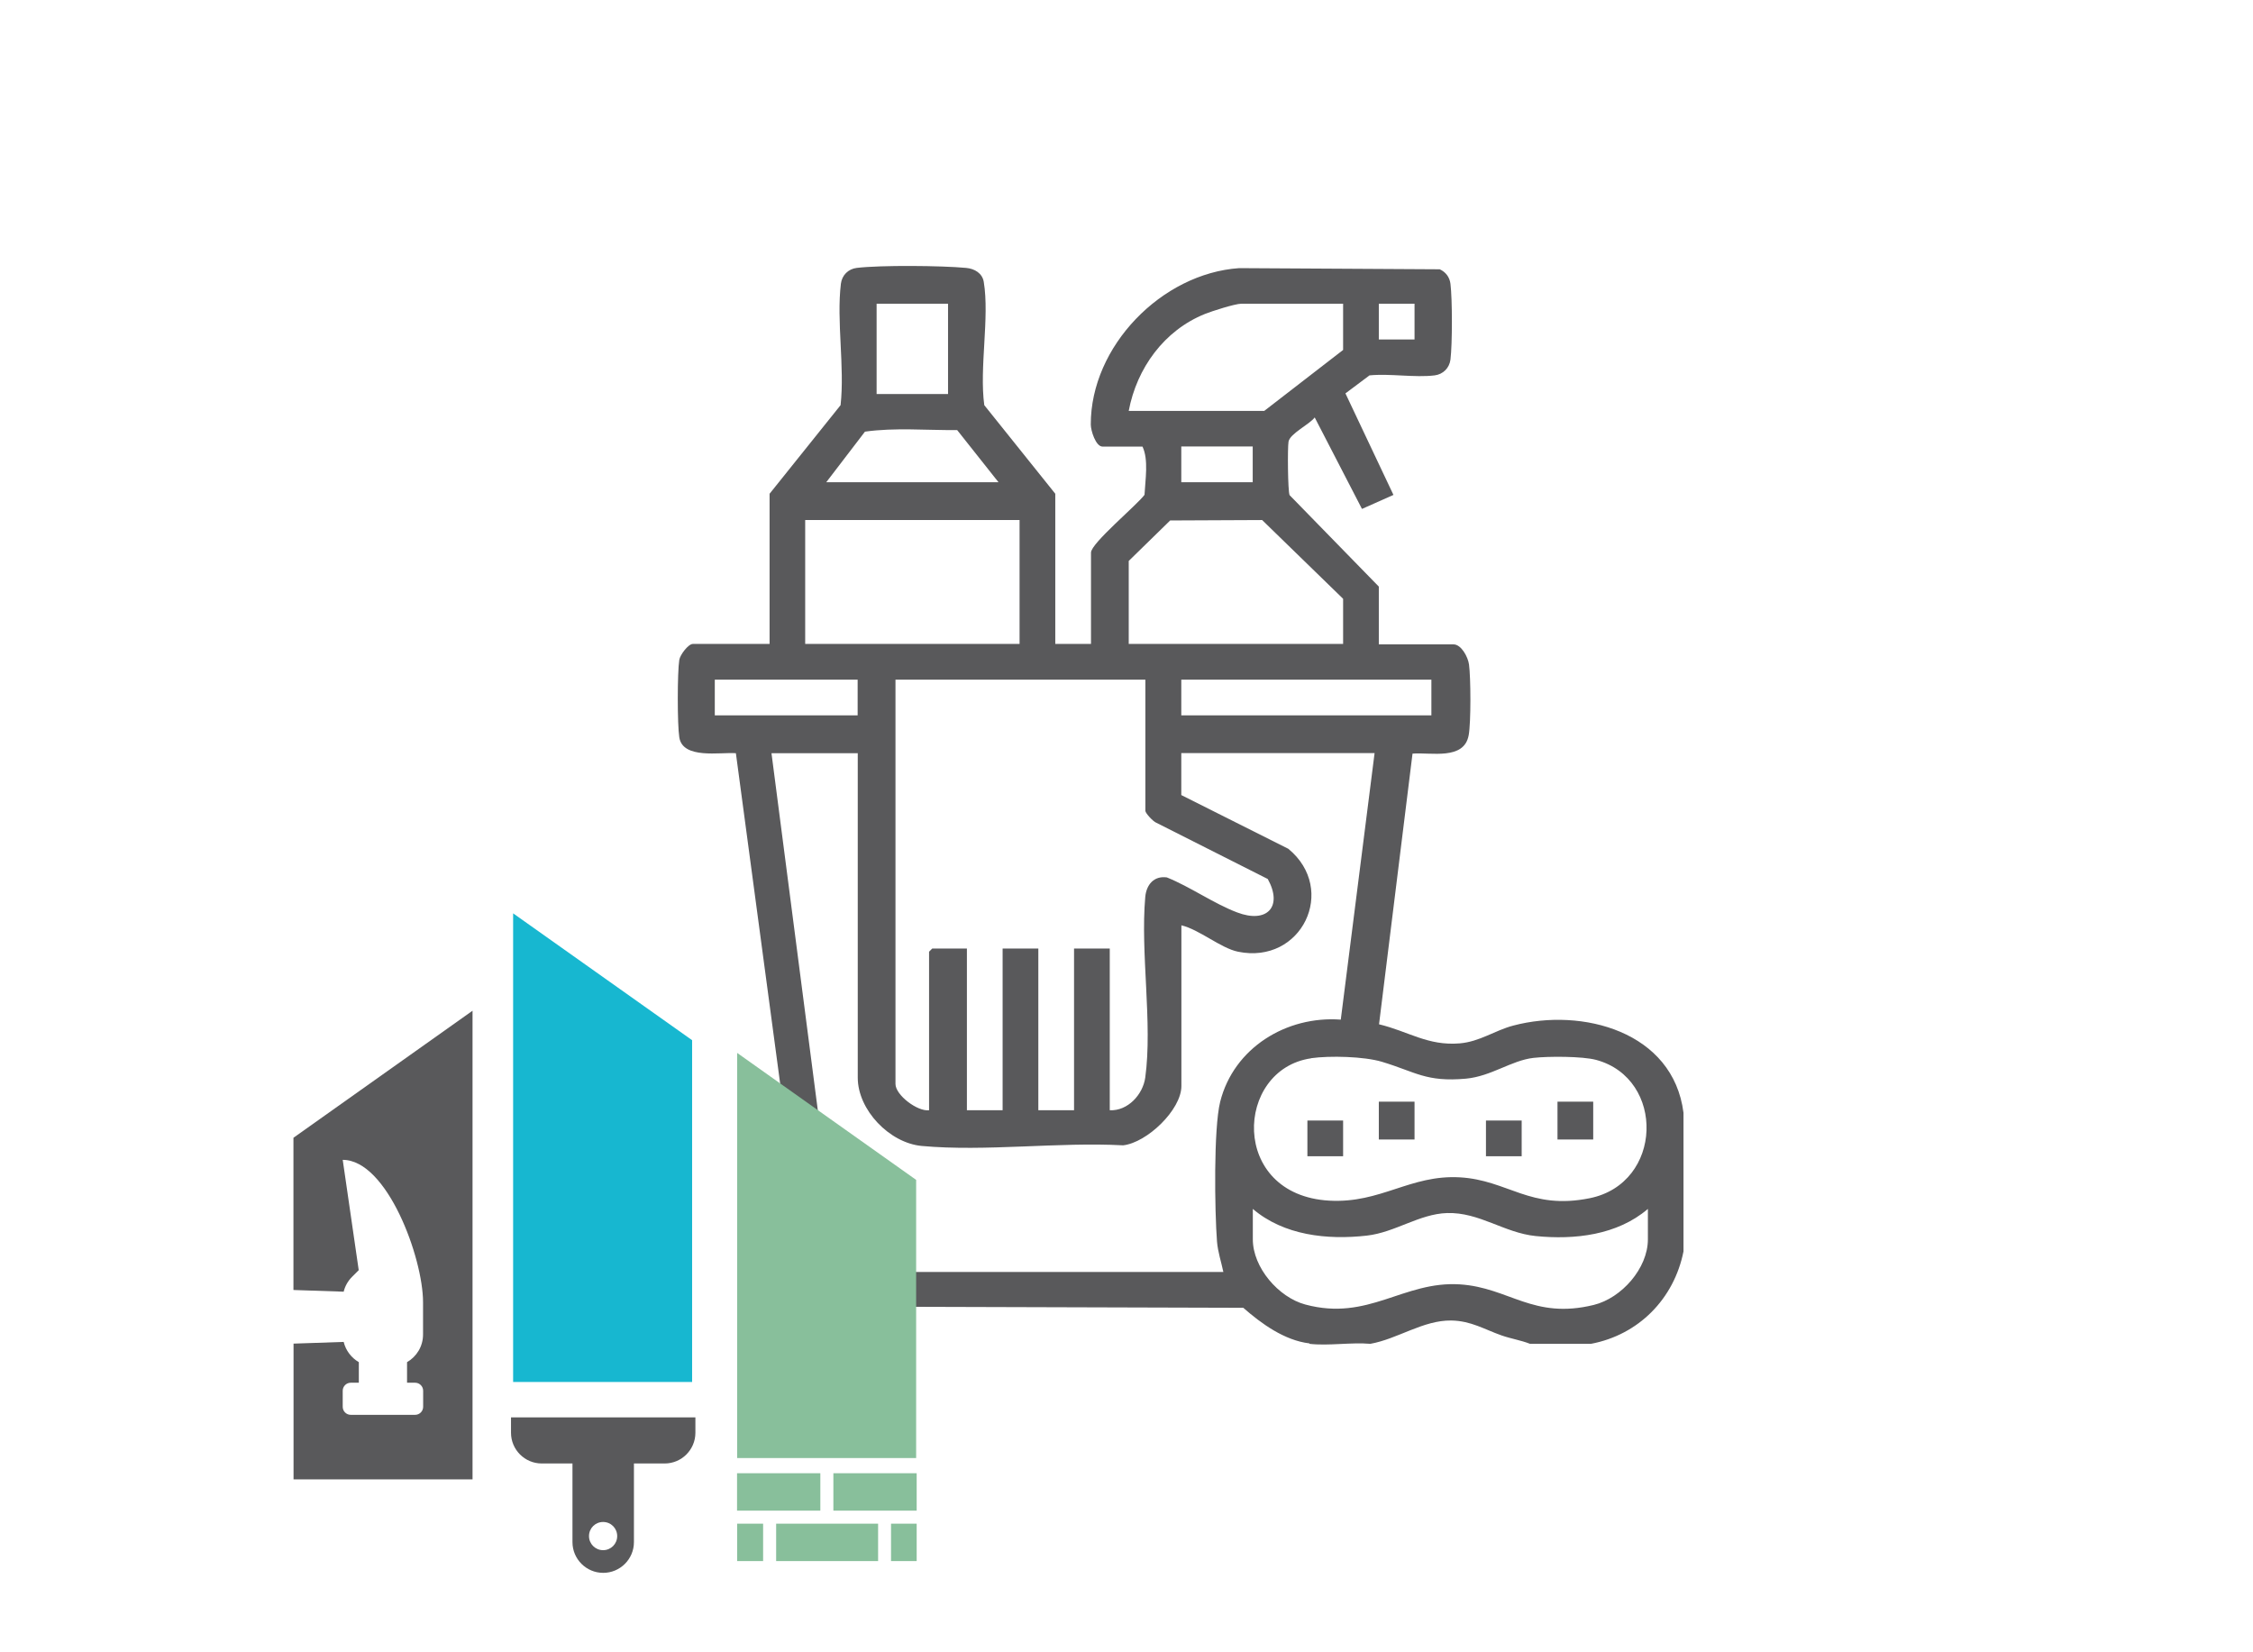
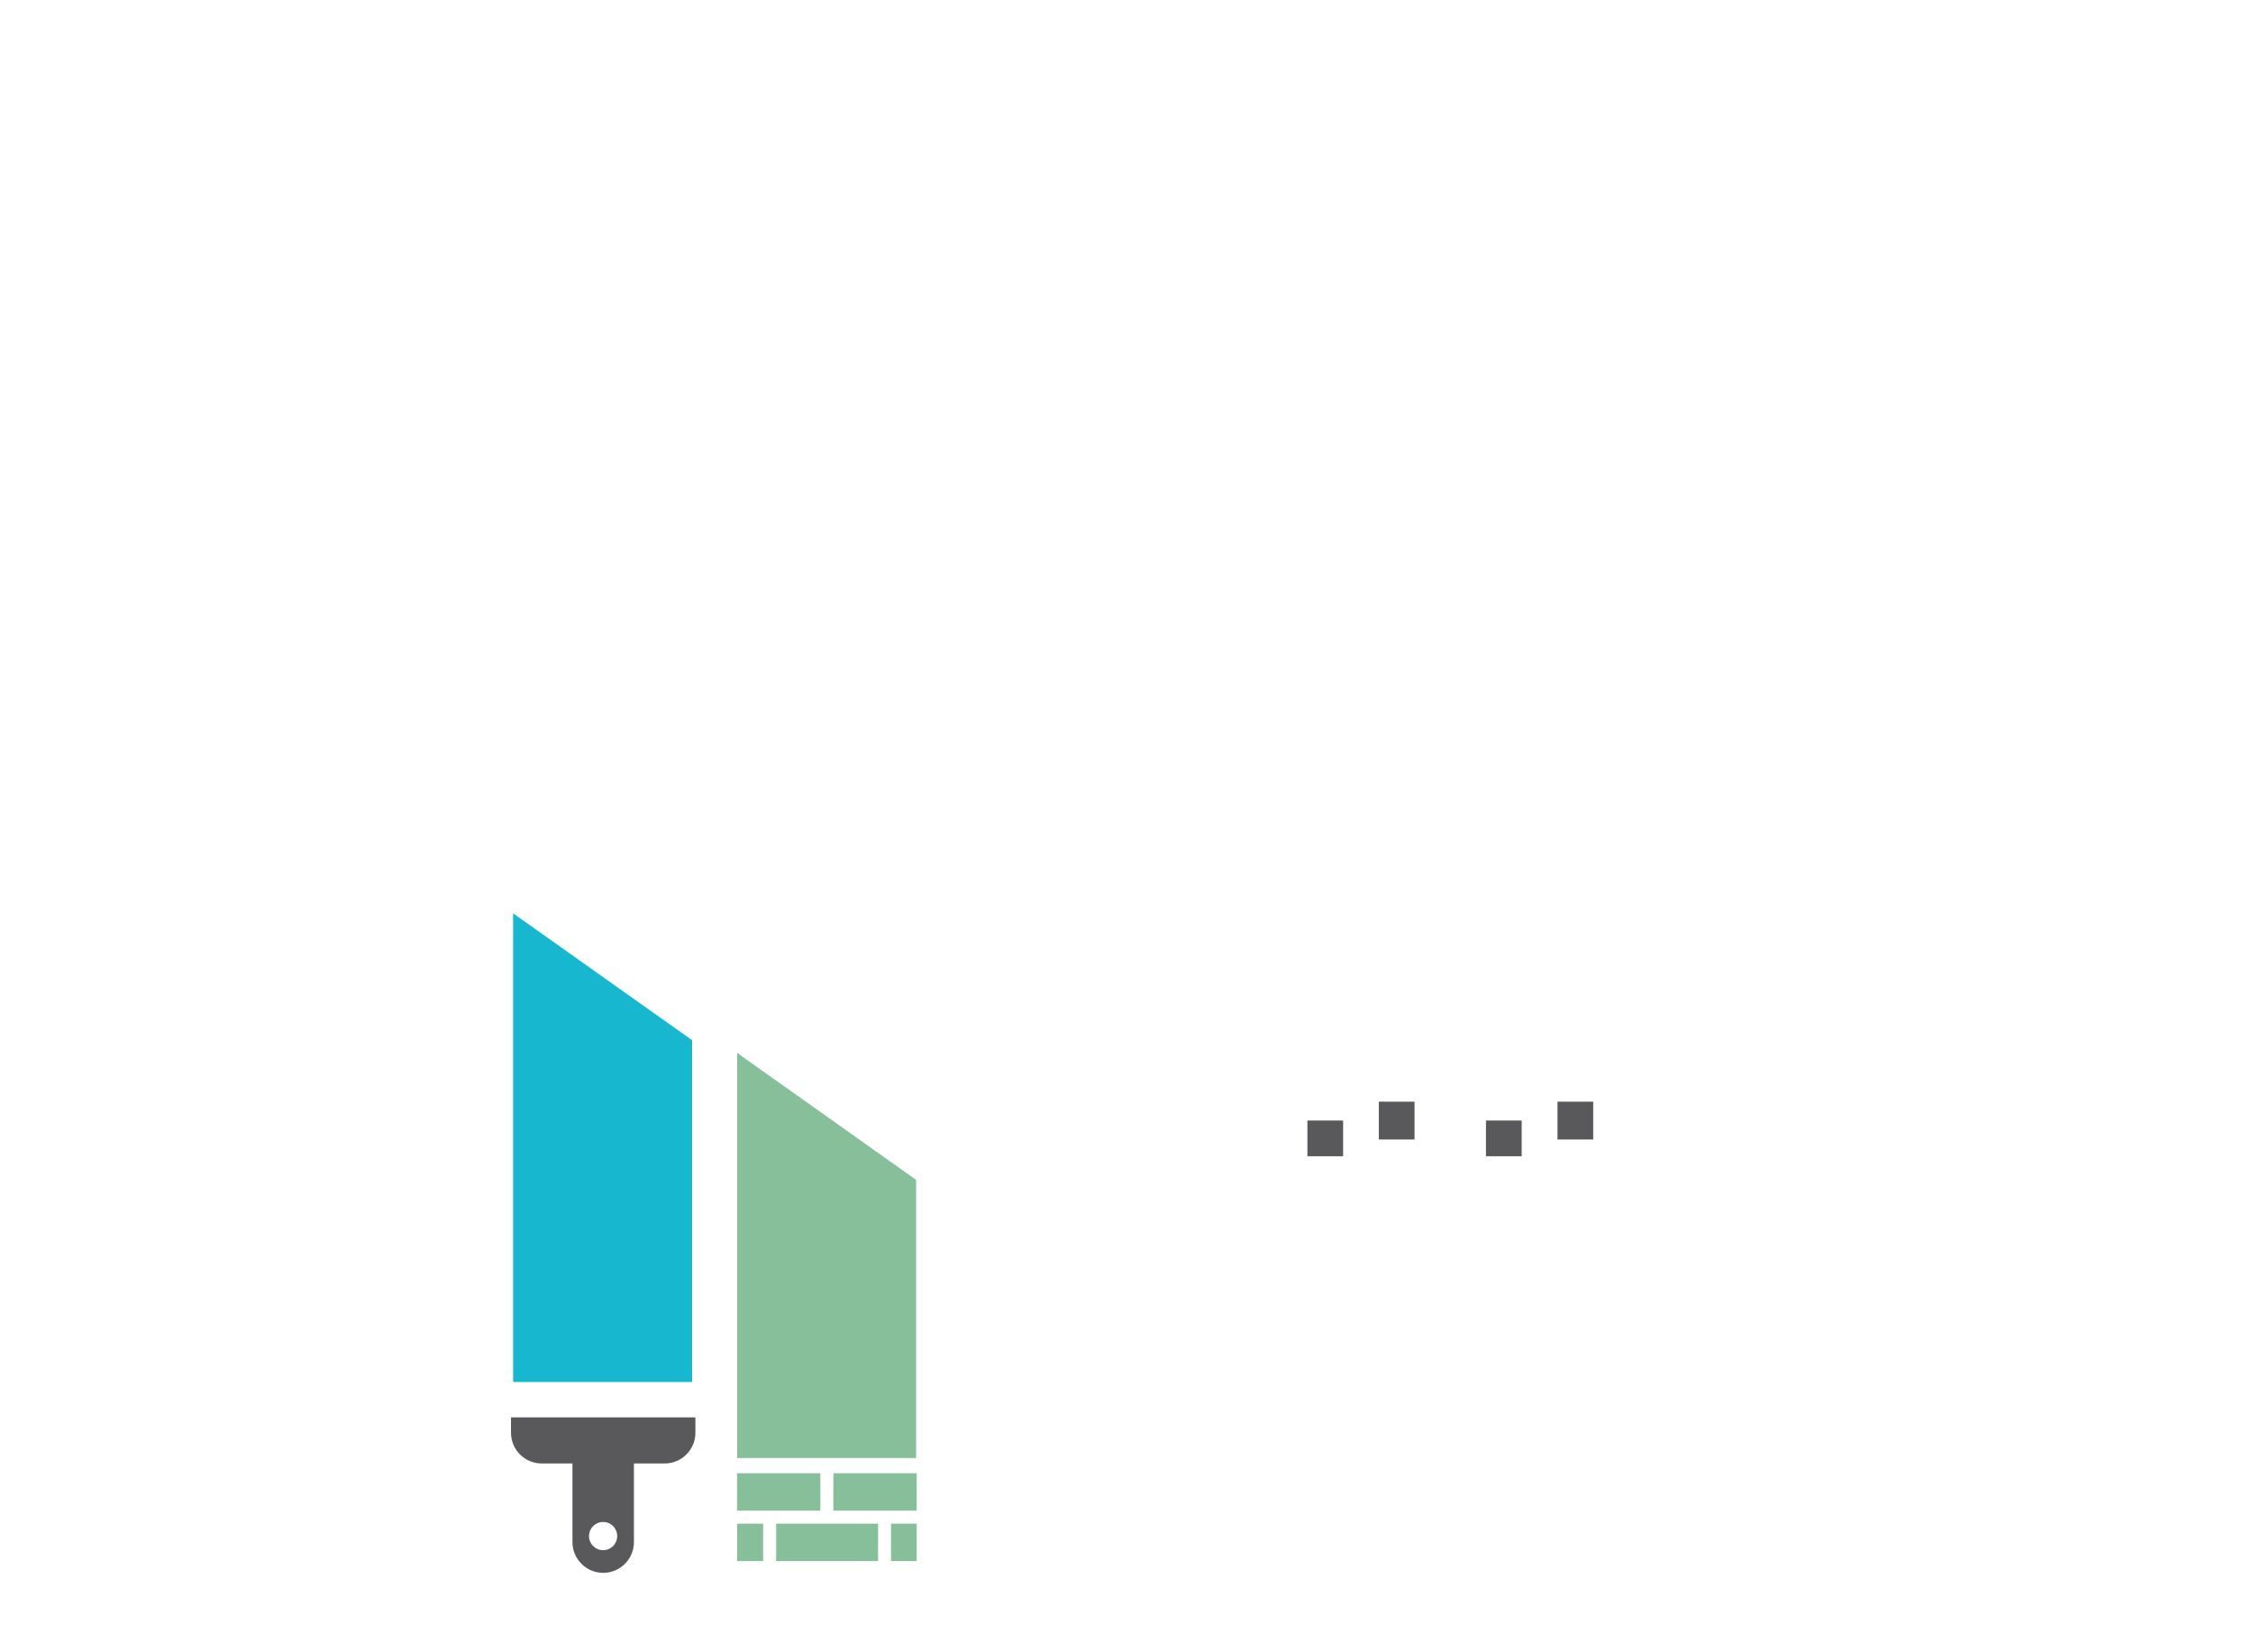
<svg xmlns="http://www.w3.org/2000/svg" id="Vrstva_1" data-name="Vrstva 1" viewBox="0 0 212.6 155.91">
  <defs>
    <style> .cls-1 { fill: #17b7d0; } .cls-2 { fill: #59595b; } .cls-3 { fill: #88bf9b; } </style>
  </defs>
  <g>
    <g>
      <rect class="cls-2" x="130.11" y="103.95" width="3.37" height="3.57" />
      <rect class="cls-2" x="146.97" y="103.95" width="3.37" height="3.57" />
      <rect class="cls-2" x="123.37" y="105.73" width="3.37" height="3.37" />
      <rect class="cls-2" x="140.22" y="105.73" width="3.37" height="3.37" />
    </g>
-     <path class="cls-2" d="M123.57,126.76c-2.37-.28-4.55-1.87-6.25-3.36l-40.34-.12-.6-.43-6.94-51.78c-1.49-.11-5.02.59-5.34-1.5-.19-1.19-.19-6.12,0-7.31.08-.48.85-1.5,1.28-1.5h7.24v-14.17l6.7-8.36c.4-3.61-.4-7.94.03-11.46.1-.8.69-1.39,1.49-1.49,2.25-.27,8.02-.22,10.33,0,.78.07,1.52.49,1.66,1.31.56,3.38-.43,8.11.05,11.64l6.7,8.36v14.17h3.37v-8.62c0-.88,4.34-4.48,5.05-5.45.07-1.4.4-3.31-.19-4.55h-3.77c-.64,0-1.11-1.51-1.11-2.08-.02-7.38,6.69-14.26,14-14.76l18.93.11c.56.26.93.73,1.01,1.37.18,1.45.18,5.7,0,7.15-.1.79-.69,1.39-1.49,1.49-1.88.23-4.21-.19-6.15,0l-2.27,1.7,4.53,9.58-2.97,1.32-4.46-8.63c-.51.67-2.33,1.52-2.47,2.28-.1.54-.07,4.68.1,5.05l8.42,8.63v5.45h7.04c.75,0,1.38,1.21,1.47,1.9.17,1.24.19,5.49-.03,6.67-.43,2.39-3.56,1.6-5.3,1.74l-3.16,25.54c2.76.66,4.6,2.05,7.61,1.8,1.9-.16,3.31-1.22,5.06-1.68,6.5-1.72,15.09.56,16.06,8.23v13.08c-.89,4.47-4.23,7.87-8.73,8.72h-5.75c-.87-.34-1.79-.48-2.68-.79-1.62-.57-2.89-1.38-4.75-1.41-2.65-.04-5.06,1.74-7.64,2.2-1.82-.16-3.97.21-5.75,0ZM89.46,28.66h-6.74v8.52h6.74v-8.52ZM126.74,28.66h-9.62c-.57,0-2.77.7-3.41.96-3.86,1.55-6.44,5.12-7.2,9.15h12.79l7.44-5.75v-4.36ZM133.48,28.66h-3.37v3.37h3.37v-3.37ZM94.22,45.5l-3.9-4.92c-2.88.03-5.87-.25-8.7.15l-3.65,4.77h16.26ZM118.21,42.13h-6.74v3.37h6.74v-3.37ZM75.98,49.07v11.69h20.23v-11.69h-20.23ZM126.74,60.76v-4.26l-7.64-7.43-8.68.04-3.91,3.82v7.83h20.23ZM80.93,64.13h-13.48v3.37h13.48v-3.37ZM108.1,64.13h-23.6v38.15c0,1.05,2.08,2.62,3.17,2.48v-14.96l.3-.3h3.27v15.26h3.37v-15.26h3.37v15.26h3.37v-15.26h3.37v15.26c1.7.08,3.13-1.48,3.35-3.09.7-5.13-.47-11.74,0-17.04.11-1.16.82-2.01,2.04-1.84,2.21.89,4.43,2.47,6.62,3.3,2.82,1.08,4.35-.53,2.9-3.15l-10.5-5.3c-.3-.1-1.05-.91-1.05-1.13v-12.39ZM135.07,64.13h-23.6v3.37h23.6v-3.37ZM80.93,71.07h-8.13l6.35,48.95h36.29c-.2-.95-.52-1.89-.6-2.87-.22-2.83-.33-10.67.3-13.19,1.28-5.09,6.26-8.13,11.38-7.75l3.19-25.15h-18.24v3.96l10.1,5.07c4.67,3.84,1.26,10.95-4.75,9.71-1.64-.34-3.63-2.08-5.34-2.49v15.16c0,2.25-3.25,5.35-5.5,5.6-6.1-.33-12.99.61-19,.06-3.04-.28-6.04-3.39-6.04-6.45v-30.62ZM123.72,99.86c-7.21,1.04-7.72,12.9,1.72,13.43,4.86.27,7.63-2.46,12.31-2.2,4.56.26,6.62,3.11,12.26,1.97,6.94-1.4,7.15-11.29.61-13.05-1.29-.35-4.53-.35-5.92-.19-2.09.24-3.98,1.74-6.37,1.96-3.76.34-4.76-.64-7.92-1.59-1.69-.51-4.93-.59-6.7-.34ZM155.49,114.08c-2.89,2.46-6.89,2.92-10.58,2.55-2.97-.3-5.31-2.26-8.36-2.17-2.62.08-4.91,1.83-7.58,2.13-3.74.42-7.82-.02-10.75-2.52v2.87c0,2.66,2.42,5.47,4.95,6.15,5.97,1.61,9.25-2.24,14.59-1.9,4.66.3,6.91,3.34,12.63,1.94,2.62-.64,5.11-3.45,5.11-6.19v-2.87Z" />
  </g>
  <g>
    <polygon class="cls-1" points="48.42 130.4 65.31 130.4 65.31 98.15 48.42 86.18 48.42 130.4" />
    <polygon class="cls-3" points="69.56 137.58 86.45 137.58 86.45 111.33 69.56 99.35 69.56 137.58" />
-     <path class="cls-2" d="M27.69,107.36v14.36l4.74.16c.13-.53.4-1.01.79-1.4l.63-.63-1.51-10.41c4.19,0,7.58,9.25,7.58,13.44v3.04c0,1.12-.61,2.09-1.51,2.61v1.94h.76c.42,0,.76.34.76.76v1.51h0c0,.42-.34.76-.76.76h-6.07c-.42,0-.76-.34-.76-.76v-1.51c0-.42.34-.76.76-.76h.76v-1.94c-.7-.41-1.23-1.09-1.43-1.91l-4.73.16v12.81h16.89v-44.22l-16.89,11.98Z" />
    <path class="cls-2" d="M48.22,133.74v1.45c0,1.6,1.3,2.9,2.9,2.9h2.9v7.42c0,1.6,1.3,2.9,2.9,2.9s2.9-1.3,2.9-2.9v-7.42h2.9c1.6,0,2.9-1.3,2.9-2.9v-1.45h-17.37ZM56.91,146.27c-.73,0-1.33-.59-1.33-1.33s.59-1.33,1.33-1.33,1.33.59,1.33,1.33-.59,1.33-1.33,1.33Z" />
    <g>
      <rect class="cls-3" x="69.55" y="139.01" width="7.86" height="3.53" />
      <rect class="cls-3" x="78.64" y="139.01" width="7.86" height="3.53" />
      <rect class="cls-3" x="84.08" y="143.77" width="2.42" height="3.53" />
      <rect class="cls-3" x="69.56" y="143.77" width="2.45" height="3.53" />
      <rect class="cls-3" x="73.24" y="143.77" width="9.62" height="3.53" />
    </g>
  </g>
</svg>